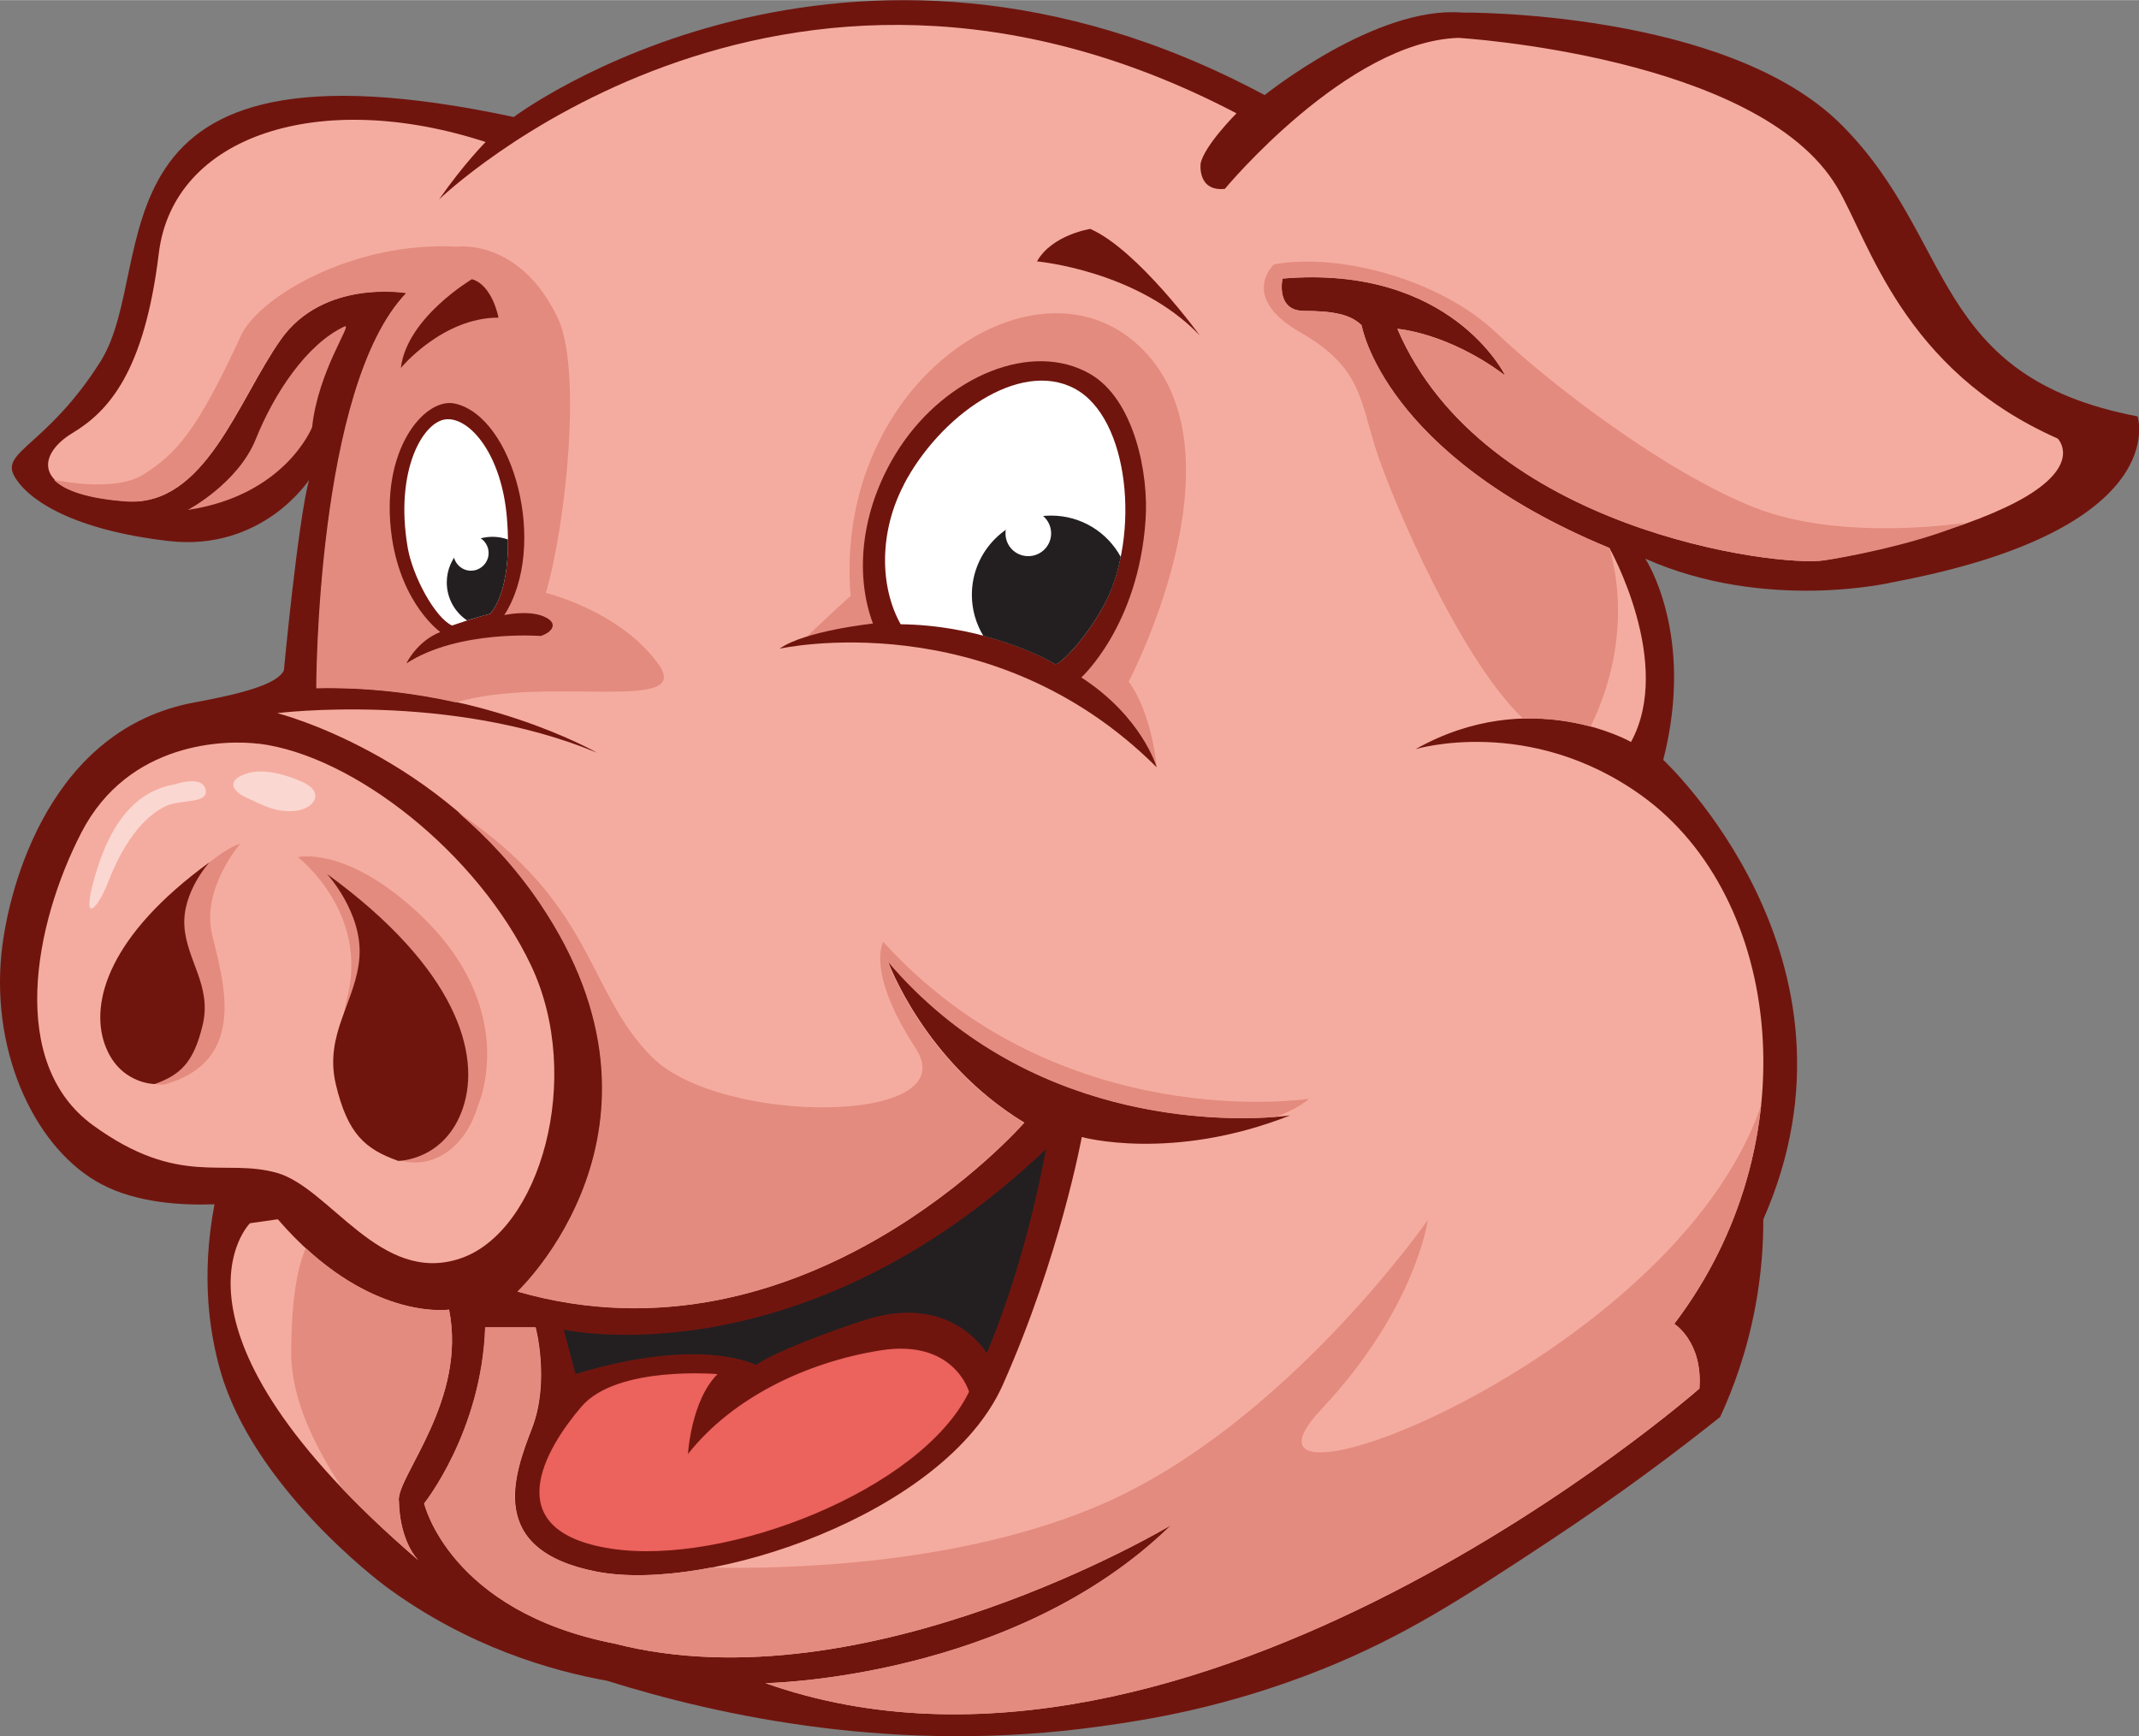
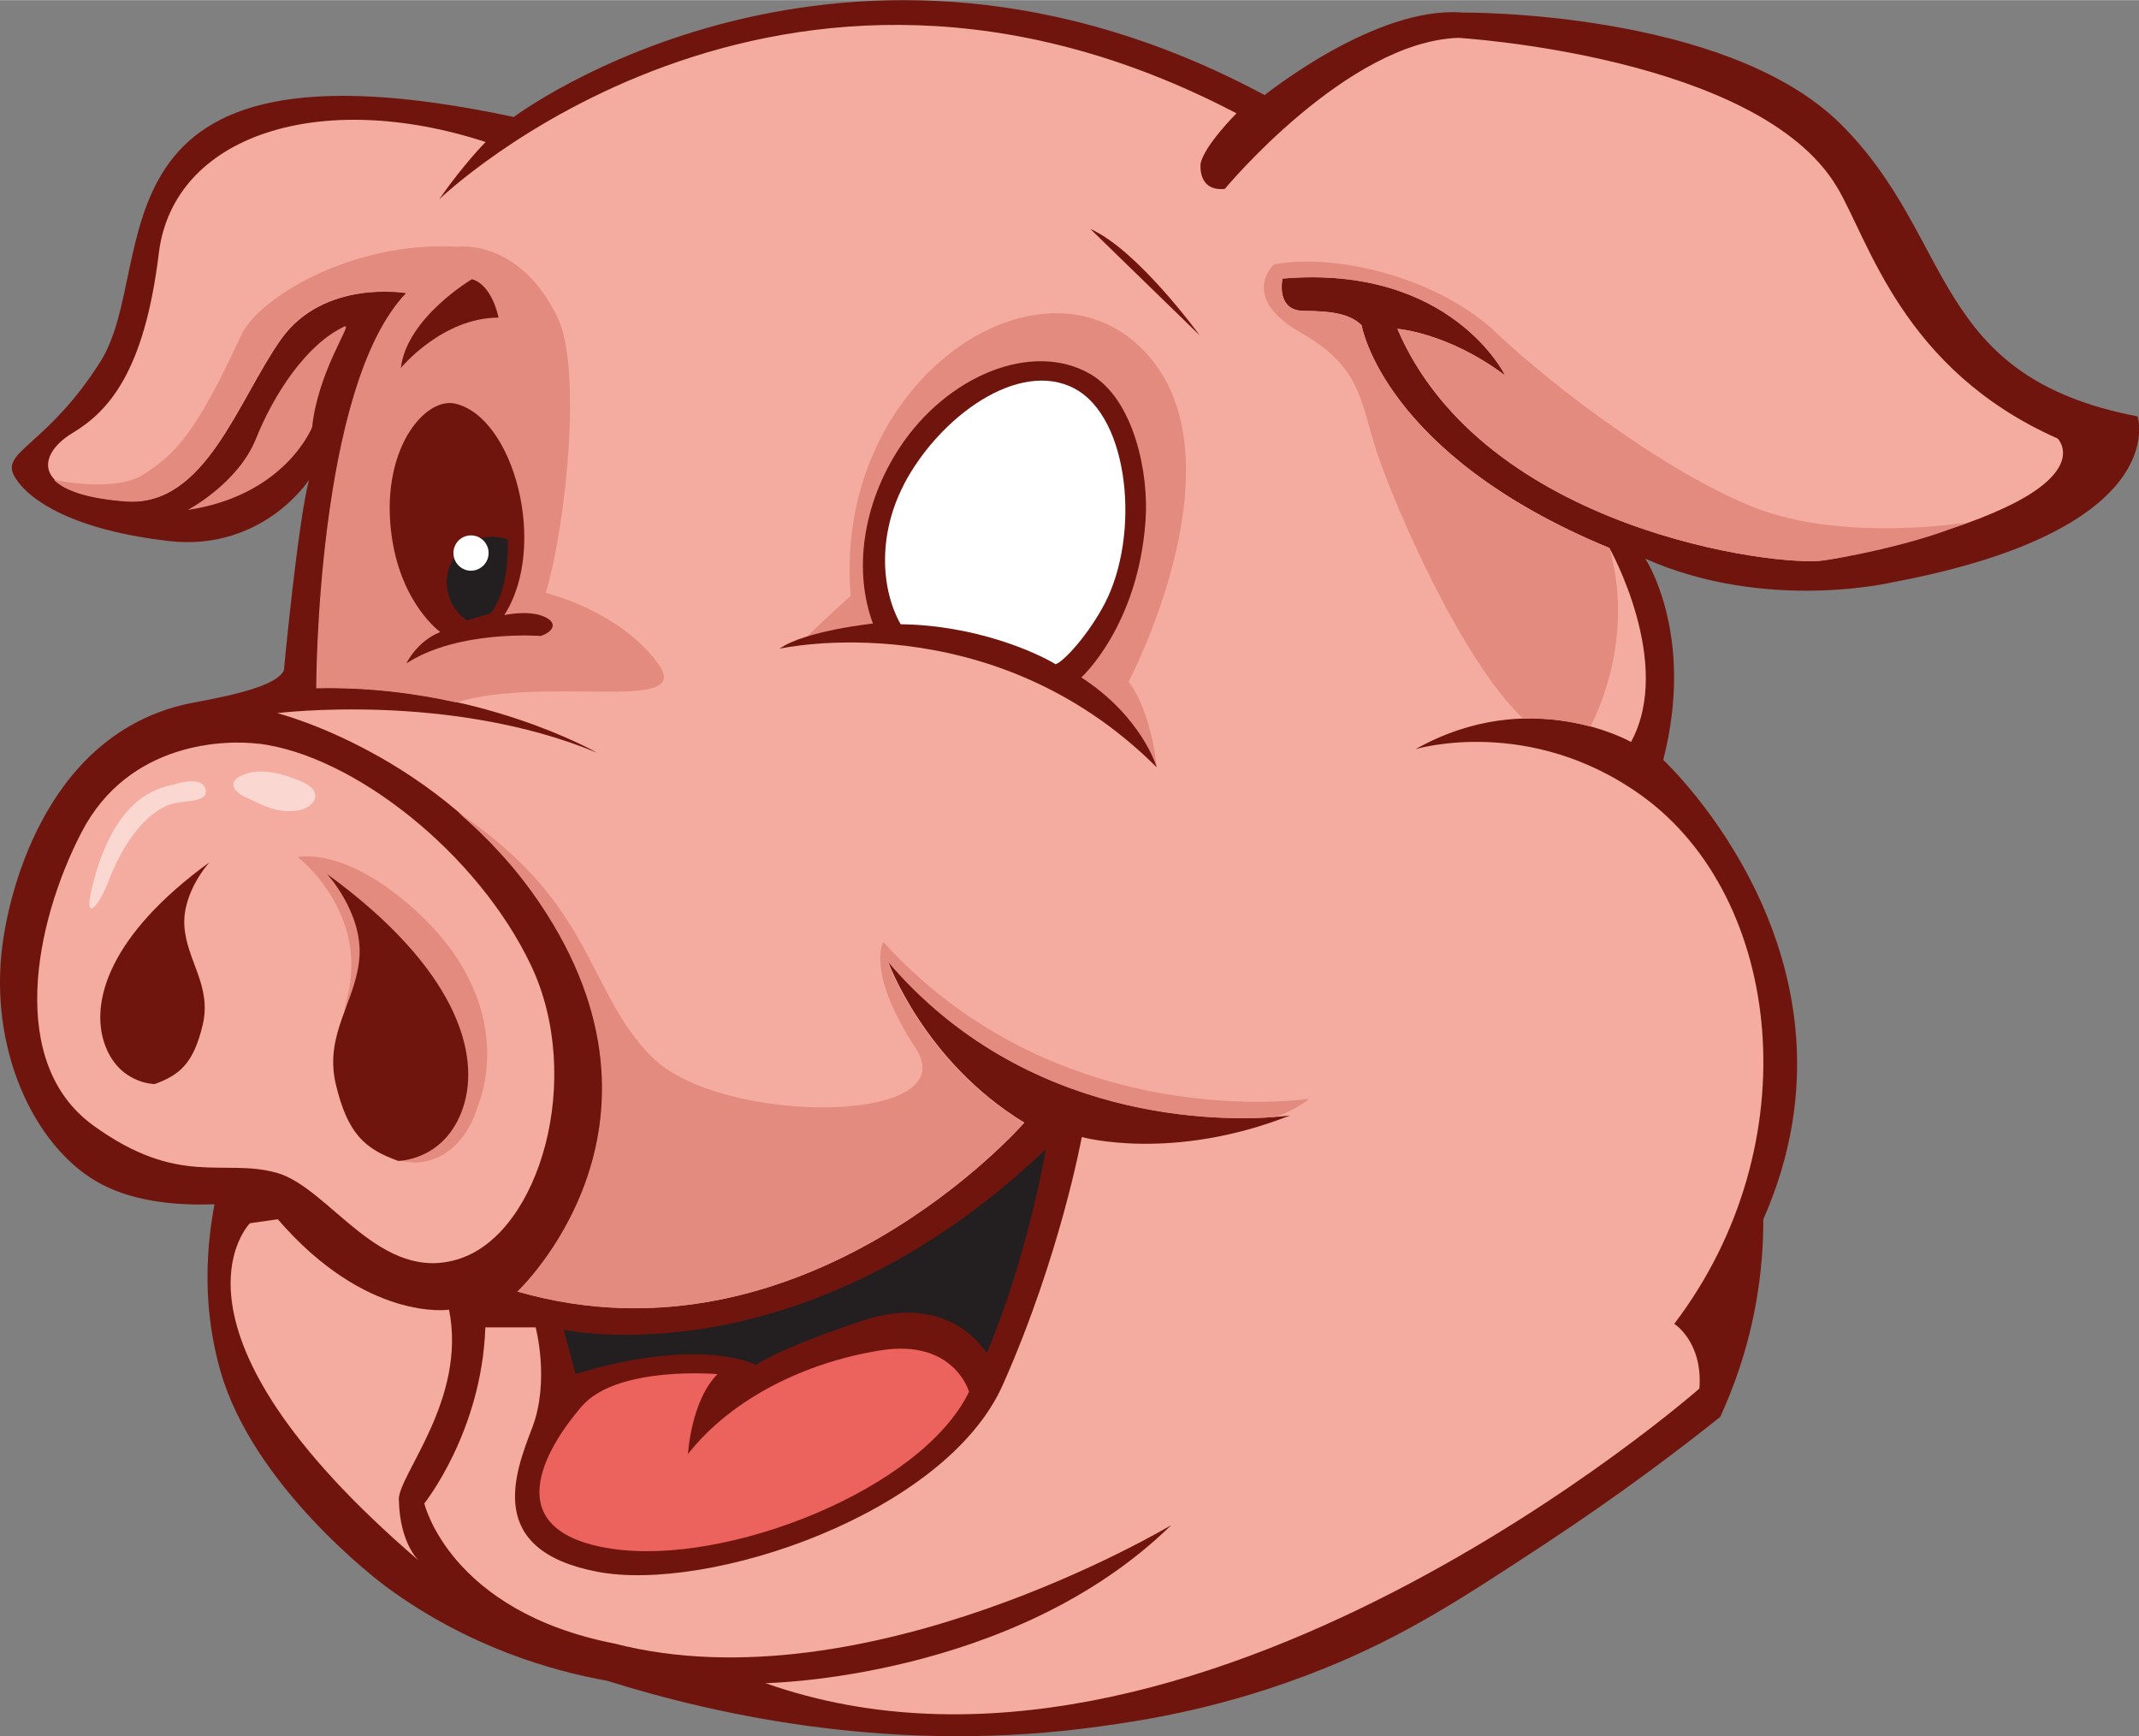
<svg xmlns="http://www.w3.org/2000/svg" width="53.4mm" height="43.35mm" viewBox="0 0 151.38 122.87">
  <rect x="0" y="0" width="151.38" height="122.87" fill="#808080" stroke="none" />
  <defs>
    <style>.d{fill:#fff;}.e{fill:#fbd7d1;}.f{fill:#70150e;}.g{fill:#ec625c;}.h{fill:#f5aca0;}.i{fill:#231f20;}.j{fill:#e38b7e;}</style>
  </defs>
  <g id="a" />
  <g id="b">
    <g id="c">
      <g>
        <path class="f" d="M42.96,118.94c7.97,2.5,20.59,5.25,34.97,3.22,3.01-.42,8.72-1.26,15.64-4.03,5.89-2.36,10.02-5.09,15.89-8.95,5.25-3.46,9.41-6.62,12.28-8.91,.91-1.97,1.88-4.58,2.48-7.76,.44-2.35,.58-4.46,.57-6.22,4.07-9.23,2.3-17.35-.49-23.18-2.79-5.82-6.59-9.34-6.59-9.34,1.14-4.45,.83-8.01,.22-10.46-.6-2.45-1.49-3.78-1.49-3.78,4.28,1.9,8.66,2.32,11.98,2.26s5.56-.6,5.56-.6c9.94-1.87,14.27-4.81,16.11-7.27,1.84-2.46,1.19-4.46,1.19-4.46-7.35-1.41-10.55-4.53-12.94-8.32-2.38-3.79-3.95-8.25-8.02-12.32-4.07-4.07-10.78-6.05-16.47-7.02s-10.37-.92-10.37-.92c-3.05-.25-6.55,1.21-9.28,2.73-2.73,1.53-4.7,3.11-4.7,3.11C74.62-1.26,61.34-.88,51.77,1.5c-9.57,2.38-15.41,6.77-15.41,6.77-15.51-3.31-21.74-.7-24.63,3.59-2.89,4.29-2.45,10.26-4.61,13.7-1.88,2.98-3.66,4.57-4.84,5.64-1.18,1.07-1.77,1.61-1.26,2.5,.51,.89,1.59,1.84,3.37,2.67,1.78,.83,4.26,1.53,7.56,1.91,3.3,.38,5.78-.7,7.44-1.87,1.65-1.18,2.48-2.45,2.48-2.45-.38,1.4-.83,4.77-1.18,7.79-.35,3.02-.6,5.69-.6,5.69-.25,.51-1.04,.93-2.16,1.29-1.12,.37-2.59,.68-4.21,.98-5.03,.94-8.3,4.12-10.38,7.7S.36,64.95,.1,67.49c-.36,3.62,.27,7.11,1.57,9.99s3.26,5.15,5.55,6.34c1.24,.65,2.65,1.02,4.04,1.22,1.39,.2,2.75,.22,3.92,.18-.49,2.57-.57,4.86-.44,6.83,.13,1.97,.48,3.63,.86,4.97,2.34,8.17,11.15,14.84,11.73,15.27,5.86,4.31,11.8,5.96,15.62,6.65Z" />
        <path class="h" d="M28.22,106.15c-.04-1.78,4.83-7.12,3.56-13.47,0,0-5.83,.89-12.12-6.4l-1.97,.28s-7.33,7.33,11.94,23.87c0,0-1.34-1.22-1.4-4.28Z" />
        <path class="h" d="M86.69,13.35s8.64-10.42,16.52-10.68c0,0,21.22,1.26,26.78,10.53,2.29,3.81,4.61,12.94,15.64,17.83,0,0,1.71,1.72-2.19,4.07-3.72,2.24-11.05,4.04-14.35,4.54-3.3,.51-24.1-2.14-30.2-16.38,0,0,3.56,.25,7.63,3.3,0,0-3.81-7.88-15.76-6.86,0,0-.51,2.29,1.53,2.29s3.31,.25,4.07,1.02c0,0,1.53,9.15,17.54,15.76,0,0,4.58,8.14,1.53,13.73,0,0-7.12-4.07-15.25,.51,0,0,8.06-2.44,16.02,3.3,9.98,7.2,11.95,24.66,2.29,37.37,0,0,2.03,1.27,1.78,4.58,0,0-35.85,31.52-66.1,20.85,0,0,17.54-.25,28.73-11.19,0,0-21.61,12.97-39.4,8.39-11.69-2.29-13.47-9.92-13.47-9.92,0,0,4.07-5.08,4.32-12.46h3.56s1.02,3.81-.25,7.12c-1.27,3.3-3.3,8.64,4.58,10.17,7.88,1.53,24.66-4.07,28.73-13.22,4.07-9.15,5.59-17.54,5.59-17.54,0,0,6.36,1.78,14.75-1.53,0,0-17.03,2.54-28.47-10.93,0,0,2.54,7.12,9.66,11.44,0,0-15.51,17.8-35.85,11.95,0,0,12.35-11.54,1.6-27.47-7.15-10.58-18.63-13.46-18.63-13.46,0,0,12.2-1.53,22.63,2.8,0,0-8.39-4.83-19.83-4.58,0,0,0-21.36,6.36-27.96,0,0-5.85-1.02-8.9,3.3-3.05,4.32-5.35,11.85-10.93,11.44-6.86-.51-6.36-3.3-3.81-4.83,2.54-1.53,5.08-4.32,6.1-12.71,1.02-8.39,11.44-11.69,23.13-7.88,0,0-1.53,1.53-3.3,4.07,0,0,23.9-23.13,56.44-6.1,0,0-2.29,2.29-2.54,3.56,0,0-.25,2.03,1.78,1.78Z" />
        <path class="j" d="M81.86,54.28s-.3-3.75-1.98-6.05c0,0,8.38-15.91,1.05-23.45-7.33-7.54-21.99,2.09-20.73,17.38,0,0-2.09,1.88-3.35,3.14,0,0,13.59-2.55,25.01,8.99Z" />
        <path class="f" d="M76.53,47.93s4.02-3.64,4.54-11.09c.25-3.34-.81-8.6-3.93-10.39-4.11-2.36-10.12,.14-13.46,5.2-2.69,4.09-3.26,8.83-1.9,12.47,0,0-4.83,.51-6.61,1.78,0,0,14.92-3.34,26.69,8.39,0,0-1.02-3.56-5.34-6.36Z" />
        <path class="d" d="M63.97,34.29c-1.77,3.38-1.71,7.23-.23,9.88,5.25,.06,9.53,1.96,10.97,2.83,.64-.23,2.37-2.19,3.46-4.27,2.54-4.85,1.78-13.19-2.14-15.25-3.92-2.06-9.53,1.96-12.07,6.81Z" />
-         <path class="i" d="M68.78,42.09c0-3.1,2.51-5.61,5.61-5.61,2.13,0,3.98,1.18,4.93,2.93-.24,1.2-.62,2.34-1.15,3.33-1.09,2.08-2.83,4.04-3.46,4.27-.85-.51-2.69-1.38-5.12-2.02-.51-.85-.81-1.84-.81-2.9Z" />
        <path class="j" d="M3.82,33.95c1.46,.28,4.6,.71,6.33-.38,2.3-1.47,3.73-2.95,6.91-9.84,1.26-2.72,7.96-6.7,15.29-6.28,0,0,4.4-.63,7.12,5.03,1.71,3.56,.63,14.45-.84,19.47,0,0,5.24,1.26,7.96,5.03,2.56,3.54-7.85,.79-14.32,2.72-2.87-.64-6.22-1.08-9.89-1,0,0,0-21.36,6.36-27.96,0,0-5.85-1.02-8.9,3.3-3.05,4.32-5.35,11.85-10.93,11.44-2.79-.21-4.36-.79-5.08-1.52Z" />
        <path class="d" d="M74.39,37.74c0-.89-.72-1.62-1.62-1.62s-1.61,.72-1.61,1.62,.72,1.61,1.61,1.61,1.62-.72,1.62-1.61Z" />
        <path class="f" d="M38.28,45s-5.82-.46-9.52,1.94c0,0,.74-1.57,2.4-2.22,0,0-2.71-1.92-3.42-6.65-.92-6.19,2.31-9.98,4.44-9.52,4.16,.9,6.65,10.07,3.51,14.97,0,0,1.66-.37,2.77,.09,1.11,.46,.65,1.11-.19,1.39Z" />
-         <path class="d" d="M31.99,44.26s1.57-.55,2.68-.83c0,0,1.66-1.48,1.2-6.84-.38-4.43-2.59-7.02-4.25-6.93-1.66,.09-3.7,3.6-2.77,9.06,.34,2.04,1.94,4.99,3.14,5.54Z" />
        <path class="i" d="M34.86,37.98c.38,0,.75,.07,1.09,.19,.05,4.07-1.28,5.26-1.28,5.26-.51,.13-1.1,.31-1.61,.47-.87-.58-1.44-1.57-1.44-2.69,0-1.79,1.45-3.23,3.23-3.23Z" />
        <path class="d" d="M34.58,39.13c0-.69-.56-1.25-1.25-1.25s-1.24,.56-1.24,1.25,.56,1.25,1.24,1.25,1.25-.56,1.25-1.25Z" />
-         <path class="f" d="M84.91,23.73s-4.4-6.07-7.75-7.54c0,0-2.72,.42-3.77,2.3,0,0,7.12,.63,11.52,5.24Z" />
+         <path class="f" d="M84.91,23.73s-4.4-6.07-7.75-7.54Z" />
        <path class="f" d="M35.28,22.47s-.42-2.3-1.88-2.72c0,0-4.61,2.72-5.03,6.28,0,0,2.93-3.56,6.91-3.56Z" />
        <path class="h" d="M18.32,52.63c-2.29-.29-9.21-.21-12.56,6.28-3.35,6.49-5.24,16.33,.84,20.73,6.07,4.4,9.21,2.3,12.98,3.35,3.77,1.05,7.33,7.96,12.98,6.07,5.65-1.88,8.79-12.77,5.03-20.73-3.77-7.96-12.56-14.87-19.27-15.71Z" />
        <path class="j" d="M33.81,78.28s3.21-6.96-4.44-13.89c-5.02-4.55-8.29-3.74-8.29-3.74,0,0,5.02,3.85,3.5,9.92-1.05,4.19-.67,9.97,3.39,11.44,2.57,.93,5-.8,5.84-3.74Z" />
-         <path class="j" d="M8.2,73.46s-.84-4.92,3.78-9.78c3.56-3.74,5.02-3.97,5.02-3.97,0,0-2.76,3.17-1.99,6.42,.78,3.26,2.57,8.87-3.25,10.58-1.09,.32-2.94-.98-3.56-3.26Z" />
        <path class="f" d="M28.16,82.15s3.35,0,4.61-3.77c1.26-3.77-.42-9.84-9.63-16.54,0,0,2.51,2.72,2.3,5.86-.21,3.14-2.51,5.44-1.68,9,.84,3.56,2.09,4.61,4.4,5.44Z" />
        <path class="f" d="M10.94,76.71s-2.59,0-3.56-2.91c-.97-2.91,.32-7.61,7.45-12.79,0,0-1.94,2.1-1.78,4.53,.16,2.43,1.94,4.21,1.3,6.96-.65,2.75-1.62,3.56-3.4,4.21Z" />
        <path class="g" d="M68.58,98.49s-1.05-3.77-6.28-2.93c-5.24,.84-10.47,3.35-13.61,7.33,0,0,.21-3.77,2.09-5.65,0,0-7.12-.63-9.63,2.3-2.51,2.93-6.07,8.79,2.09,10.05,8.17,1.26,21.99-4.19,25.34-11.1Z" />
        <path class="i" d="M74.02,81.31s-1.26,7.54-4.19,14.45c0,0-2.51-4.4-8.79-2.3s-7.54,3.14-7.54,3.14c0,0-3.77-2.09-12.77,.63l-.84-3.14s16.75,3.77,34.13-12.77Z" />
        <path class="j" d="M98.9,23.27s3.56,.25,7.63,3.3c0,0-3.81-7.88-15.76-6.86,0,0-.51,2.29,1.53,2.29s3.31,.25,4.07,1.02c0,0,1.53,9.15,17.54,15.76,1.68,6.03-.62,11.22-1.35,12.63-1.27-.34-2.9-.62-4.77-.56-4.44-4.23-9.1-15.13-10.31-18.74-1.26-3.77-1.05-6.07-5.44-8.59-4.4-2.51-1.88-4.82-1.88-4.82,4.61-.84,11.73,1.05,15.71,4.82,3.98,3.77,11.94,9.84,18.22,12.36,6.28,2.51,15,1.1,15,1.1-2.29,1.08-6.67,2.16-9.98,2.67-3.3,.51-24.1-2.14-30.2-16.38Z" />
        <path class="j" d="M46.17,74.82c4.82,4.82,22.2,4.82,18.64-.63-3.56-5.44-2.3-7.54-2.3-7.54,12.56,13.82,30.15,11.1,30.15,11.1-.63,.52-1.45,.95-2.39,1.29-3.81,.3-17.69,.49-27.47-11.03,0,0,2.54,7.12,9.66,11.44,0,0-15.51,17.8-35.85,11.95,0,0,12.35-11.54,1.6-27.47-1.74-2.58-3.75-4.7-5.78-6.44,9.71,6.52,9.03,12.62,13.73,17.33Z" />
-         <path class="j" d="M21.66,88.34c5.47,5.04,10.12,4.33,10.12,4.33,1.27,6.36-3.6,11.7-3.56,13.47,.06,3.05,1.4,4.28,1.4,4.28-2.07-1.78-3.84-3.45-5.34-5.02-2-3-3.67-6.4-3.67-9.64,0-4.24,.56-6.38,1.03-7.43Z" />
-         <path class="j" d="M54.15,119.11s17.54-.25,28.73-11.19c0,0-21.61,12.97-39.4,8.39-11.69-2.29-13.47-9.92-13.47-9.92,0,0,4.07-5.08,4.32-12.46h3.56s1.02,3.81-.25,7.12c-1.27,3.3-3.3,8.64,4.58,10.17,2.17,.42,5.02,.3,8.1-.29,5.2,.11,17.69-.14,27.7-4.5,12.98-5.65,23.03-20.1,23.03-20.1,0,0-.84,6.28-7.54,13.4-8.56,9.09,24.99-3.34,31.13-21.54-.55,5.3-2.53,10.73-6.15,15.49,0,0,2.03,1.27,1.78,4.58,0,0-35.85,31.52-66.1,20.85Z" />
        <path class="j" d="M24.39,23.1c.6-.28-1.88,3.14-2.3,7.12,0,0-1.88,4.82-8.8,5.86,0,0,3.56-1.88,4.82-5.03,1.26-3.14,3.56-6.7,6.28-7.96Z" />
        <path class="e" d="M21.55,55.4s-2.33-1.17-3.97-.7c-1.63,.47-1.17,1.28-.12,1.75,1.05,.47,1.99,1.05,3.39,.93,1.4-.12,2.1-1.28,.7-1.98Z" />
        <path class="e" d="M12.33,55.51s1.98-.7,2.22,.35c.23,1.05-1.76,.68-2.8,1.17-1.75,.82-3.15,2.92-4.09,5.37-.74,1.93-1.87,3.04-1.05,0,.82-3.04,2.33-6.3,5.72-6.89Z" />
      </g>
    </g>
  </g>
</svg>